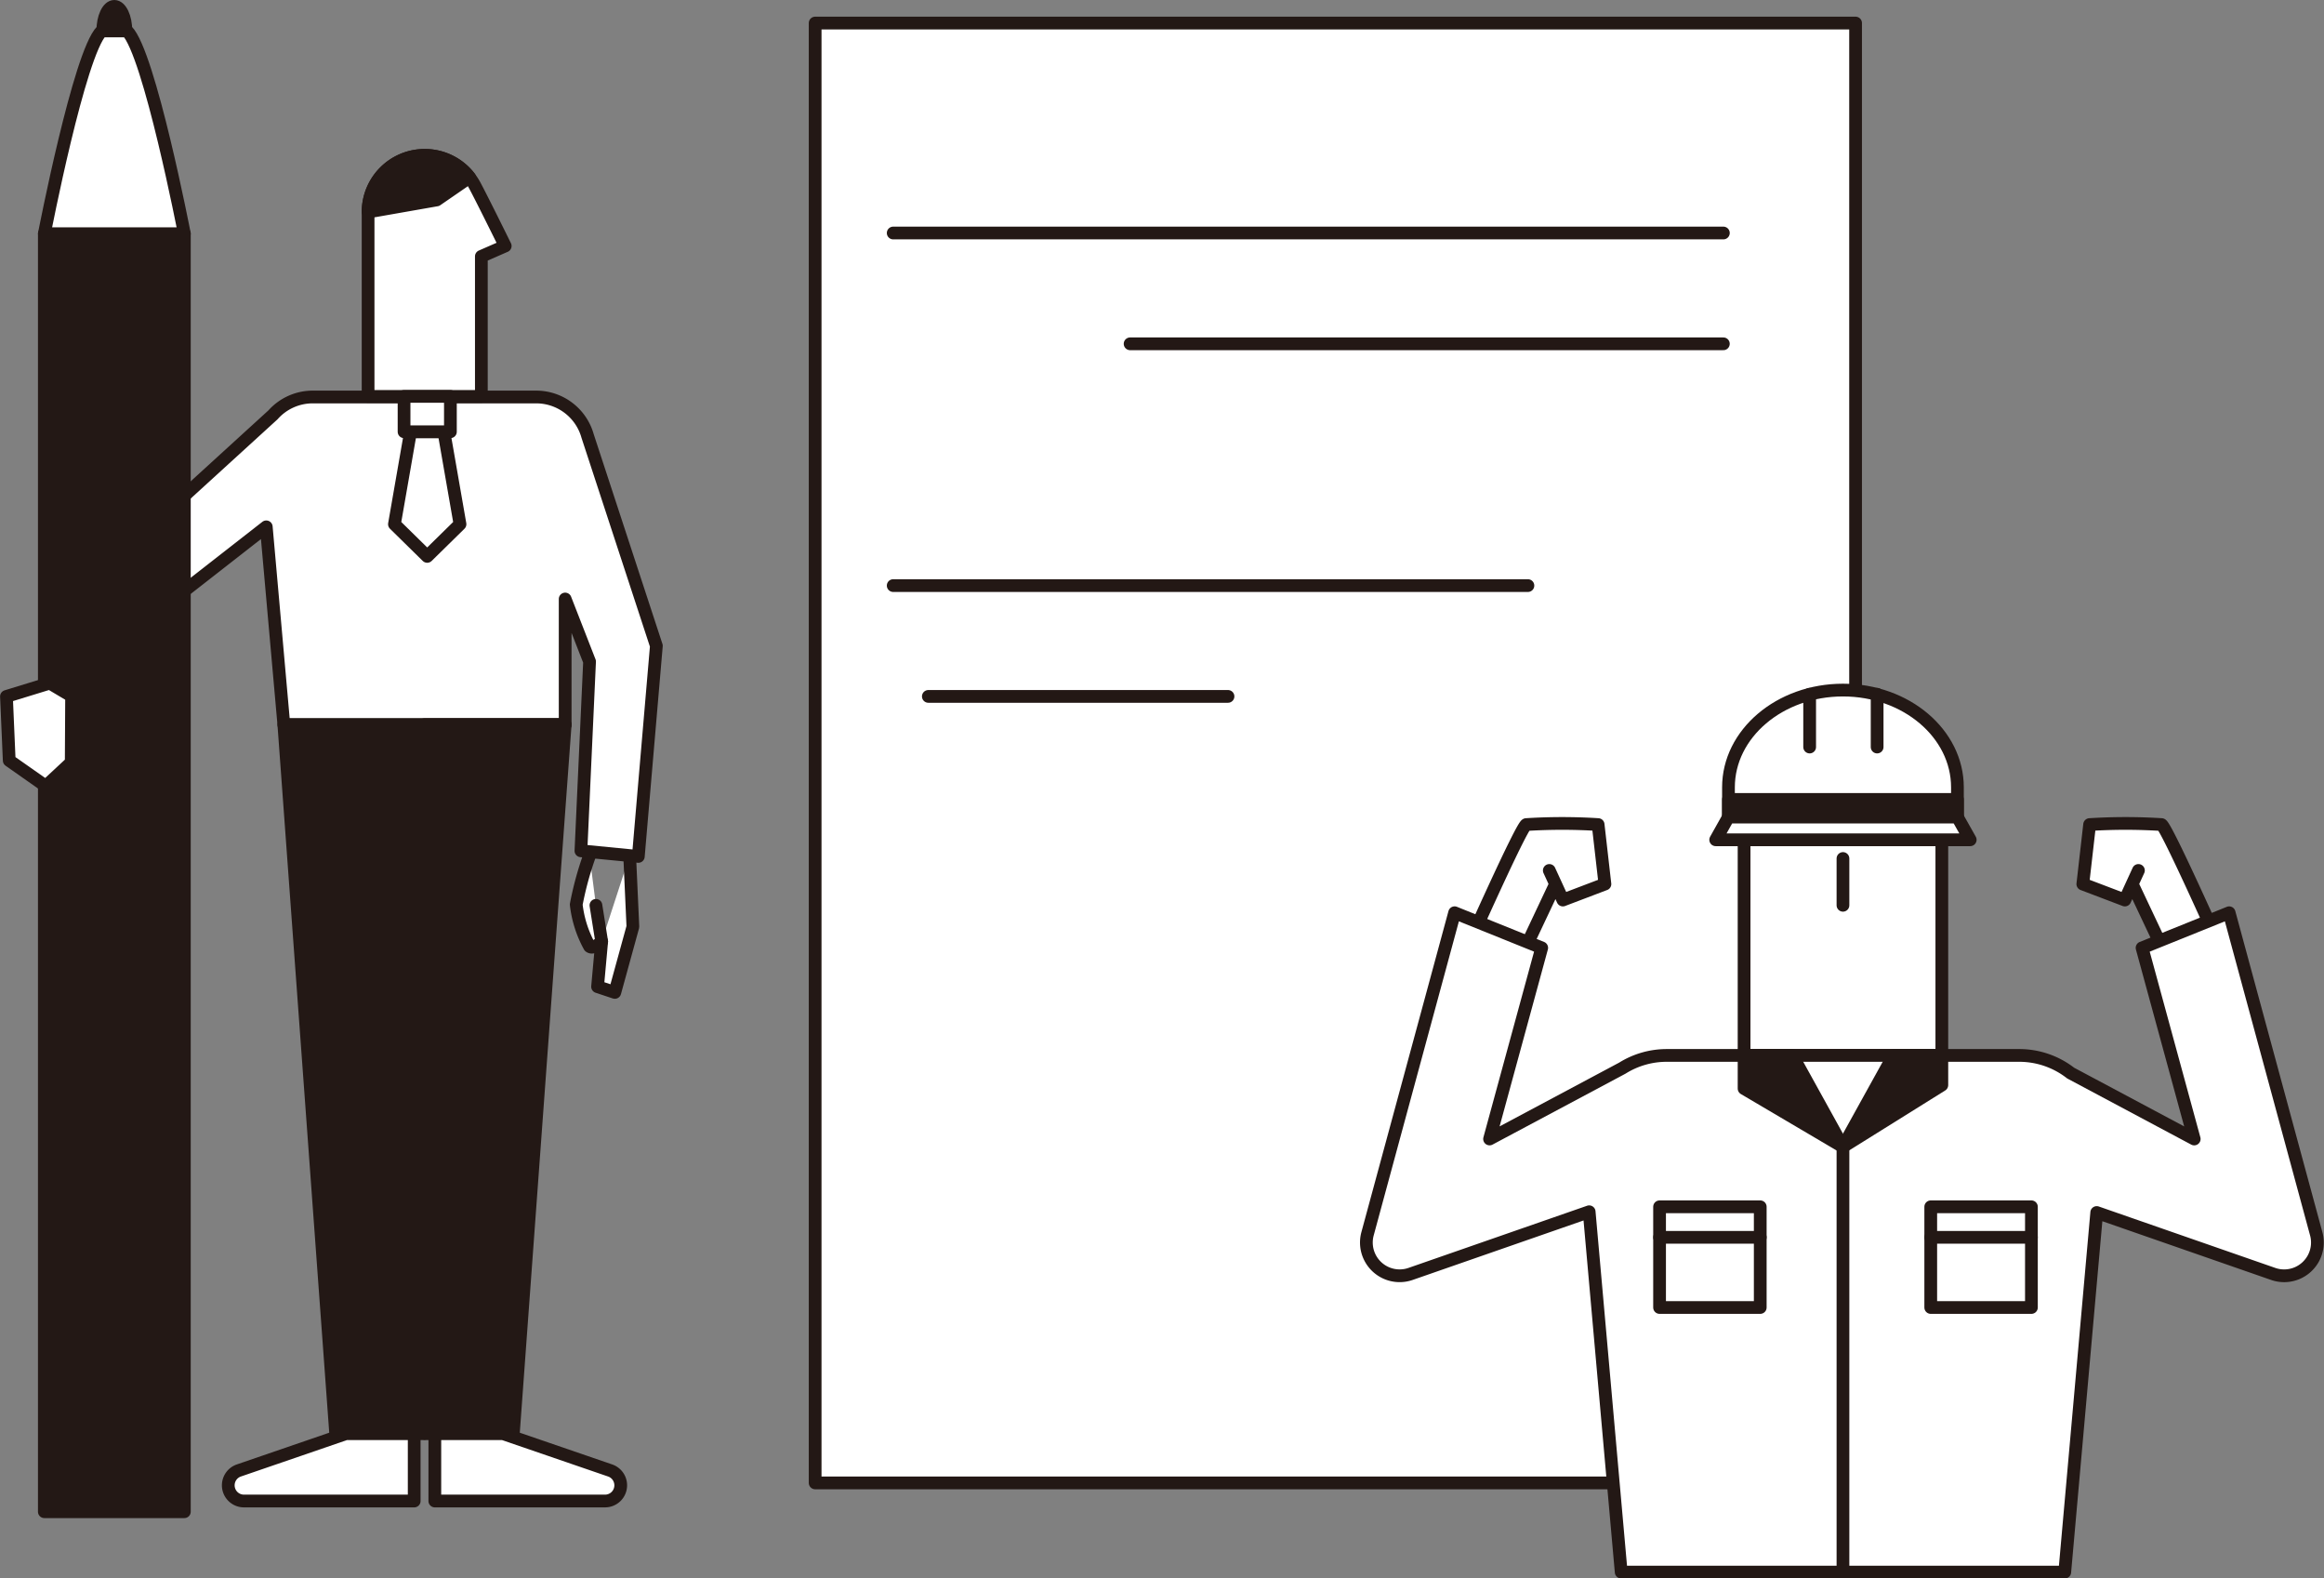
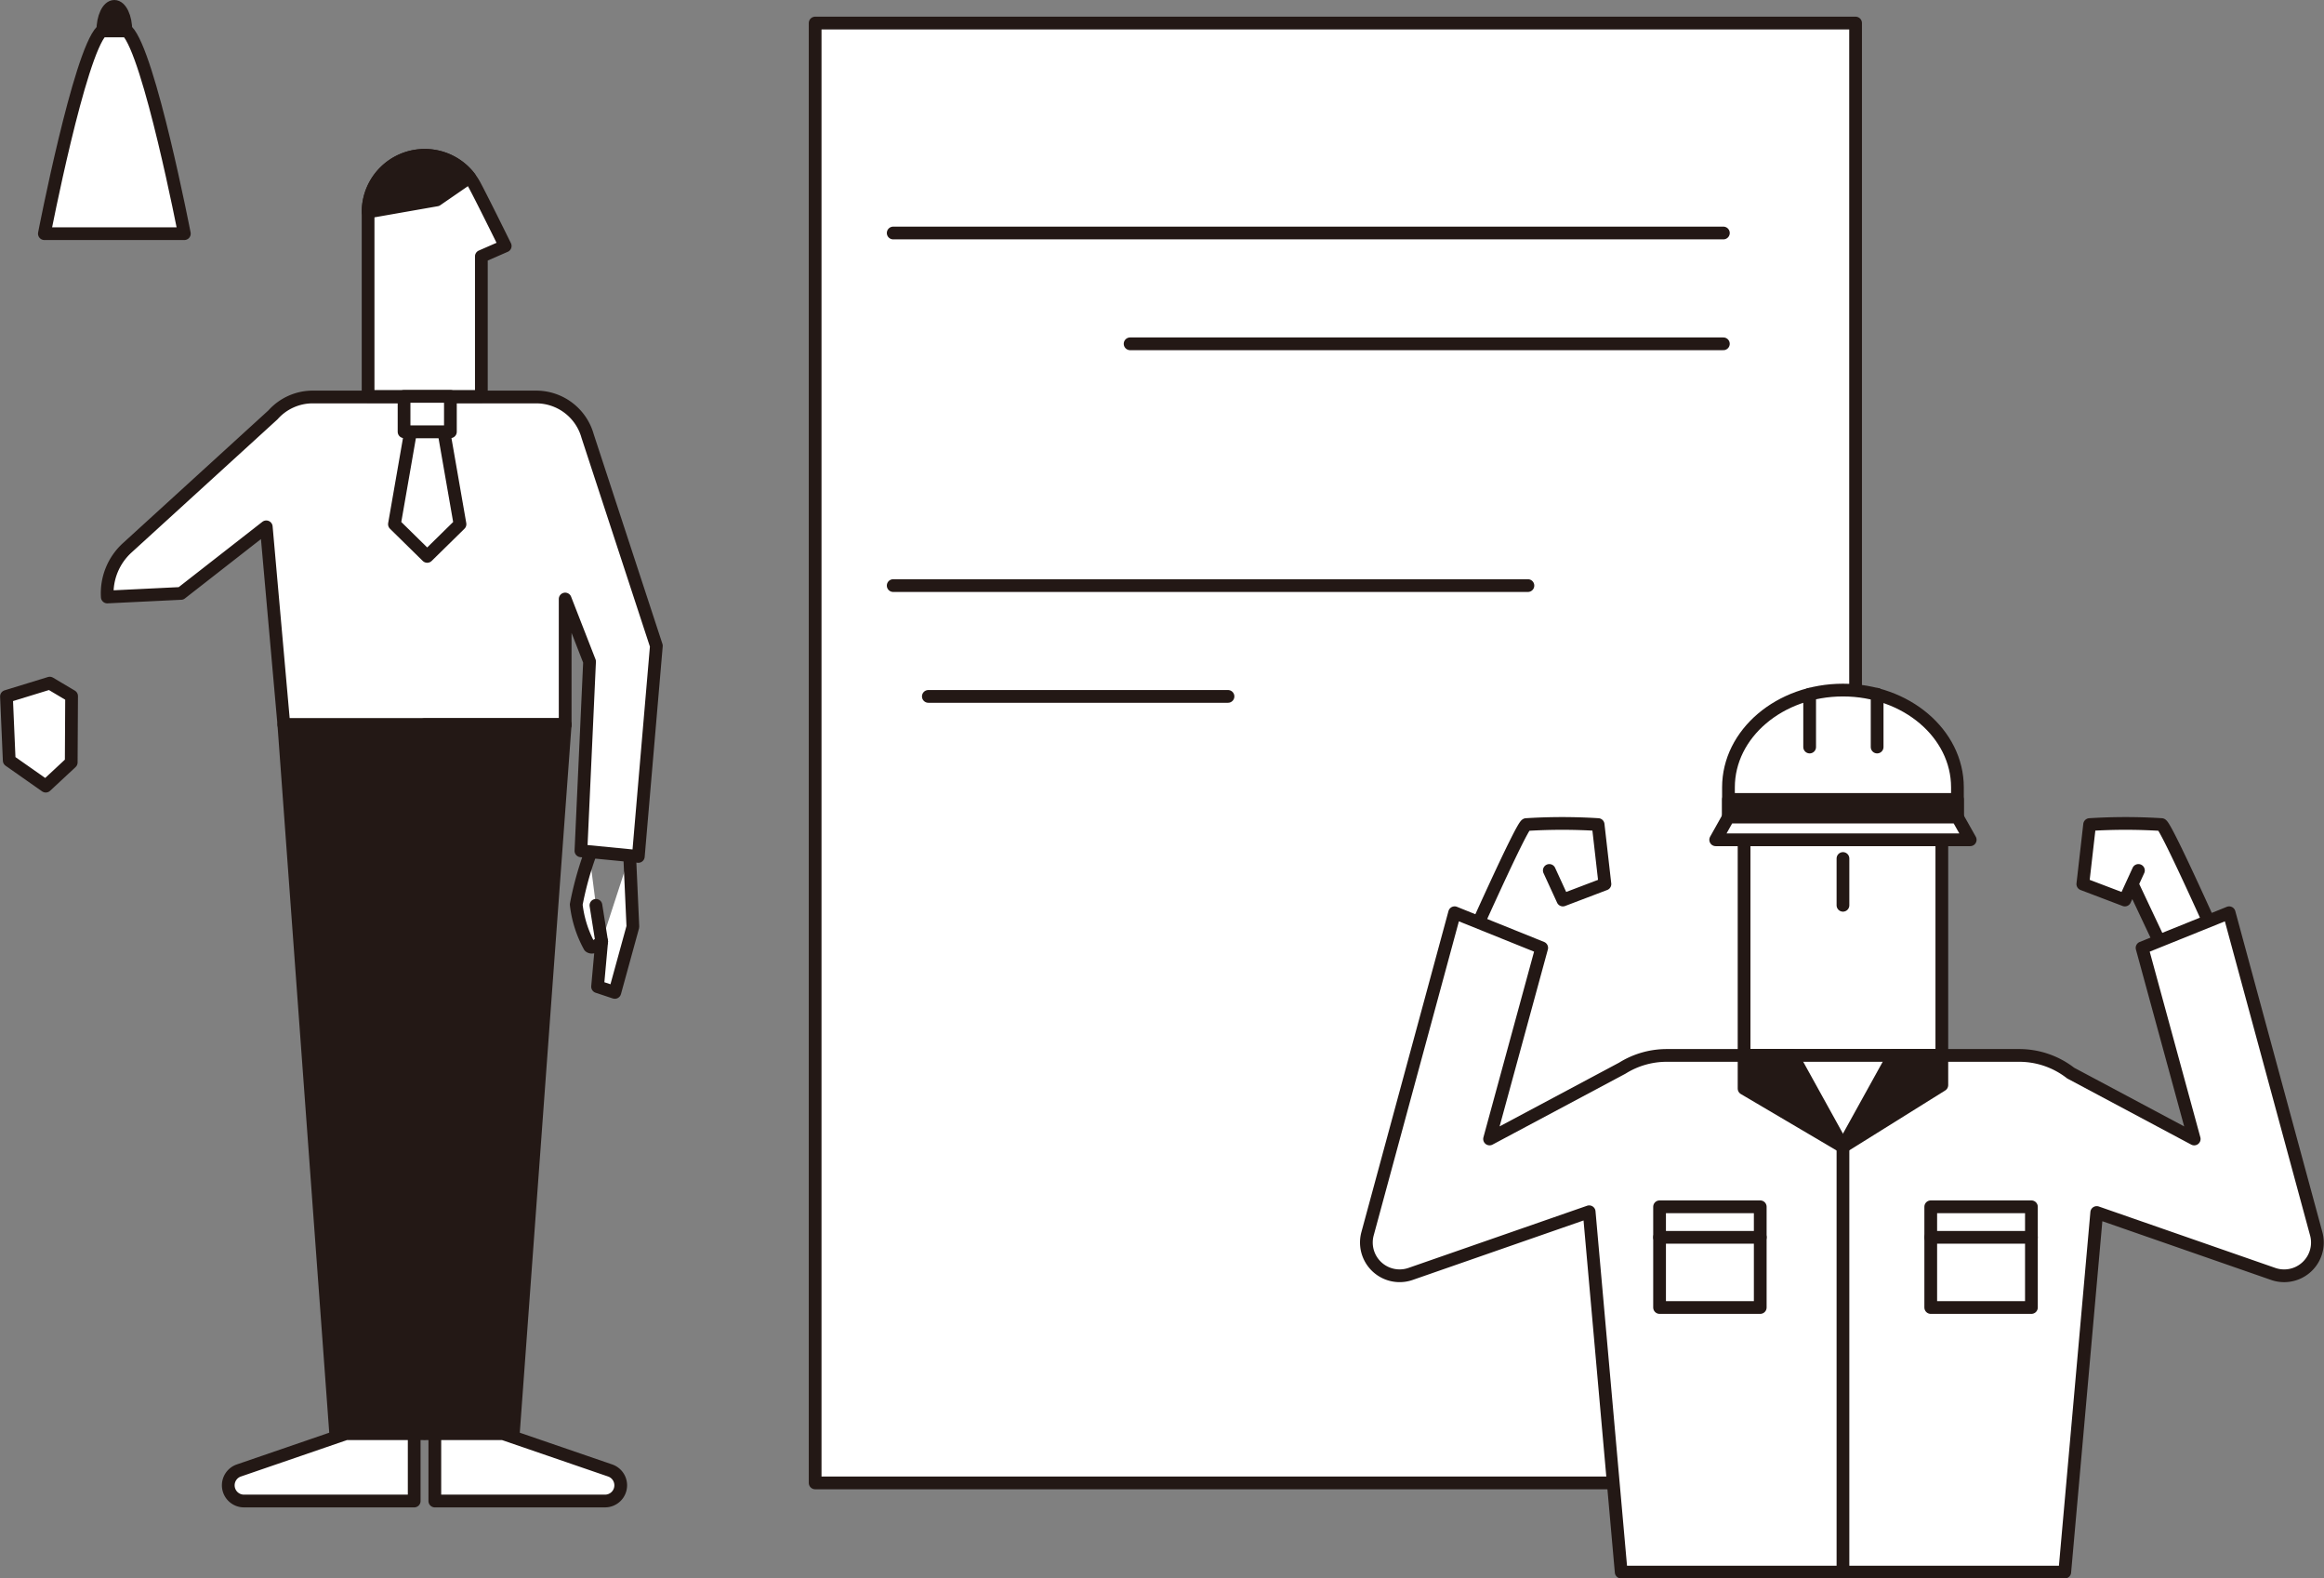
<svg xmlns="http://www.w3.org/2000/svg" width="182.46" height="123.89" viewBox="0 0 182.46 123.89">
  <rect x="0" y="0" width="182.46" height="123.89" fill="#808080" stroke="none" />
  <g id="illust1d" transform="translate(-1317.555 -207.441)" style="mix-blend-mode: multiply;isolation: isolate">
    <g id="グループ_451" data-name="グループ 451">
      <path id="パス_96619" data-name="パス 96619" d="M1366.991,274.592l.252,5.585-1.418,5.157-1.354-.451.322-3.546" fill="#fff" stroke="#231815" stroke-linecap="round" stroke-linejoin="round" stroke-width="1" />
      <path id="合体_12" data-name="合体 12" d="M1363.165,274.219l.677-14.853-1.915-4.909v9.863H1339.84l-1.38-15.528-6.693,5.224-5.788.281a4.82,4.82,0,0,1,1.562-3.856L1338.988,240a4.179,4.179,0,0,1,3.126-1.4h17.538a4.191,4.191,0,0,1,4.035,3.056l5.4,16.477-1.416,16.526Z" fill="#fff" stroke="#231815" stroke-linecap="round" stroke-linejoin="round" stroke-width="1" />
      <path id="パス_96623" data-name="パス 96623" d="M1350.9,219.633h0a4.446,4.446,0,0,0-4.446,4.446v14.475h8.893v-10.99l1.872-.818s-2.089-4.237-2.468-4.891A4.443,4.443,0,0,0,1350.9,219.633Z" fill="#fff" stroke="#231815" stroke-linecap="round" stroke-linejoin="round" stroke-width="1" />
      <path id="パス_96624" data-name="パス 96624" d="M1354.42,221.358a4.44,4.44,0,0,0-3.517-1.725h0a4.446,4.446,0,0,0-4.447,4.446h0l5.383-.944Z" fill="#231815" stroke="#231815" stroke-linecap="round" stroke-linejoin="round" stroke-width="1" />
      <path id="パス_96625" data-name="パス 96625" d="M1353.67,248.584l-1.265-7.256h-2.618l-1.264,7.256,2.573,2.527Z" fill="#fff" stroke="#231815" stroke-linecap="round" stroke-linejoin="round" stroke-width="1" />
      <rect id="長方形_1105" data-name="長方形 1105" width="3.639" height="2.775" transform="translate(1349.278 238.554)" fill="#fff" stroke="#231815" stroke-linecap="round" stroke-linejoin="round" stroke-width="1" />
      <path id="合体_13" data-name="合体 13" d="M1343.911,319.971l-4.071-55.651h22.088l-5.451,12.065h-5.616l-.083,43.586Z" fill="#231815" stroke="#231815" stroke-linecap="round" stroke-linejoin="round" stroke-width="1" />
      <path id="パス_96628" data-name="パス 96628" d="M1336.709,325.252h13.365v-5.281h-5.365l-8.4,2.884a1.232,1.232,0,0,0-.832,1.165h0A1.232,1.232,0,0,0,1336.709,325.252Z" fill="#fff" stroke="#231815" stroke-linecap="round" stroke-linejoin="round" stroke-width="1" />
      <path id="パス_96629" data-name="パス 96629" d="M1350.99,319.971h6.867l4.071-55.651h-11.044Z" fill="#231815" stroke="#231815" stroke-linecap="round" stroke-linejoin="round" stroke-width="1" />
      <path id="パス_96630" data-name="パス 96630" d="M1365.058,325.252h-13.364v-5.281h5.364l8.4,2.884a1.232,1.232,0,0,1,.831,1.165h0A1.232,1.232,0,0,1,1365.058,325.252Z" fill="#fff" stroke="#231815" stroke-linecap="round" stroke-linejoin="round" stroke-width="1" />
      <g id="グループ_450" data-name="グループ 450">
-         <rect id="長方形_1106" data-name="長方形 1106" width="100.312" height="10.993" transform="translate(1321.036 326.093) rotate(-90)" fill="#231815" stroke="#231815" stroke-linecap="round" stroke-linejoin="round" stroke-width="1" />
        <path id="パス_96631" data-name="パス 96631" d="M1332.028,225.781s-2.743-14.159-4.5-15.917h-1.989c-1.759,1.758-4.5,15.917-4.5,15.917Z" fill="#fff" stroke="#231815" stroke-linecap="round" stroke-linejoin="round" stroke-width="1" />
        <path id="パス_96632" data-name="パス 96632" d="M1327.438,209.864c0-1.062-.406-1.923-.906-1.923s-.906.861-.906,1.923Z" fill="#231815" stroke="#231815" stroke-linecap="round" stroke-linejoin="round" stroke-width="1" />
      </g>
      <path id="パス_96633" data-name="パス 96633" d="M1318.279,267.131l2.868,2.013,2-1.861.029-5.207-1.714-1.018-3.4,1.044Z" fill="#fff" stroke="#231815" stroke-linecap="round" stroke-linejoin="round" stroke-width="1" />
      <path id="パス_96634" data-name="パス 96634" d="M1363.842,274.592a25.536,25.536,0,0,0-1.047,3.844,8.851,8.851,0,0,0,1.047,3.287c.306.258.951-.386.951-.386l-.451-2.837" fill="#fff" stroke="#231815" stroke-linecap="round" stroke-linejoin="round" stroke-width="1" />
    </g>
    <g id="グループ_452" data-name="グループ 452">
      <rect id="長方形_1107" data-name="長方形 1107" width="81.686" height="114.581" transform="translate(1381.553 209.25)" fill="#fff" stroke="#231815" stroke-linecap="round" stroke-linejoin="round" stroke-width="1" />
      <line id="線_32" data-name="線 32" x2="49.832" transform="translate(1387.681 253.403)" fill="#fff" stroke="#231815" stroke-linecap="round" stroke-linejoin="round" stroke-width="1" />
      <line id="線_33" data-name="線 33" x2="23.527" transform="translate(1390.44 262.1)" fill="#fff" stroke="#231815" stroke-linecap="round" stroke-linejoin="round" stroke-width="1" />
      <line id="線_34" data-name="線 34" x2="65.178" transform="translate(1387.681 225.729)" fill="#fff" stroke="#231815" stroke-linecap="round" stroke-linejoin="round" stroke-width="1" />
      <line id="線_35" data-name="線 35" x2="46.577" transform="translate(1406.281 234.426)" fill="#fff" stroke="#231815" stroke-linecap="round" stroke-linejoin="round" stroke-width="1" />
    </g>
    <g id="グループ_454" data-name="グループ 454">
      <g id="グループ_453" data-name="グループ 453">
        <path id="パス_96635" data-name="パス 96635" d="M1462.248,264.87h0a7.762,7.762,0,0,0-7.763,7.763v17.646h15.526V272.633A7.763,7.763,0,0,0,1462.248,264.87Z" fill="#fff" stroke="#231815" stroke-linecap="round" stroke-linejoin="round" stroke-width="1" />
        <path id="パス_96636" data-name="パス 96636" d="M1470.011,272.633a7.763,7.763,0,0,0-7.763-7.763h0a7.762,7.762,0,0,0-7.763,7.763h0c4.306-.735,4.491-3.055,4.491-3.055,1.2,1.428,4.782,2.026,6.317.084.407,1.882,3.258,3.005,4.718,2.971Z" fill="#fff" stroke="#231815" stroke-linecap="round" stroke-linejoin="round" stroke-width="1" />
        <line id="線_36" data-name="線 36" y1="3.672" transform="translate(1462.248 274.823)" fill="#fff" stroke="#231815" stroke-linecap="round" stroke-linejoin="round" stroke-width="1" />
-         <path id="パス_96637" data-name="パス 96637" d="M1439.193,275.761l1.066,2.321,3.3-1.254-.533-4.668a45.13,45.13,0,0,0-5.647,0c-.427.236-4.582,9.569-4.582,9.569l3.623,2.01,3.26-6.911" fill="#fff" stroke="#231815" stroke-linecap="round" stroke-linejoin="round" stroke-width="1" />
+         <path id="パス_96637" data-name="パス 96637" d="M1439.193,275.761l1.066,2.321,3.3-1.254-.533-4.668a45.13,45.13,0,0,0-5.647,0c-.427.236-4.582,9.569-4.582,9.569" fill="#fff" stroke="#231815" stroke-linecap="round" stroke-linejoin="round" stroke-width="1" />
        <path id="パス_96638" data-name="パス 96638" d="M1485.445,275.761l-1.065,2.321-3.3-1.254.533-4.668a45.143,45.143,0,0,1,5.648,0c.426.236,4.582,9.569,4.582,9.569l-3.623,2.01-3.261-6.911" fill="#fff" stroke="#231815" stroke-linecap="round" stroke-linejoin="round" stroke-width="1" />
        <path id="合体_14" data-name="合体 14" d="M1444.836,330.831l-2.514-28.281-14.022,4.879a2.611,2.611,0,0,1-3.378-3.149l6.837-25.2,6.837,2.756-4.093,15,10.421-5.557a6.574,6.574,0,0,1,3.5-1h27.652a6.576,6.576,0,0,1,4.049,1.386l9.7,5.172-4.093-15,6.836-2.756,6.838,25.2a2.611,2.611,0,0,1-3.378,3.149l-13.856-4.821-2.51,28.223Z" fill="#fff" stroke="#231815" stroke-linecap="round" stroke-linejoin="round" stroke-width="1" />
        <path id="パス_96642" data-name="パス 96642" d="M1471.236,269.24c0-4.217-4.024-7.636-8.988-7.636s-8.989,3.419-8.989,7.636v2.329h17.977Z" fill="#fff" stroke="#231815" stroke-linecap="round" stroke-linejoin="round" stroke-width="1" />
        <line id="線_37" data-name="線 37" y1="4.141" transform="translate(1459.633 261.933)" fill="#fff" stroke="#231815" stroke-linecap="round" stroke-linejoin="round" stroke-width="1" />
        <line id="線_38" data-name="線 38" y1="4.141" transform="translate(1464.931 261.933)" fill="#fff" stroke="#231815" stroke-linecap="round" stroke-linejoin="round" stroke-width="1" />
        <rect id="長方形_1108" data-name="長方形 1108" width="17.977" height="1.21" transform="translate(1453.259 270.189)" fill="#231815" stroke="#231815" stroke-linecap="round" stroke-linejoin="round" stroke-width="1" />
      </g>
      <path id="パス_96643" data-name="パス 96643" d="M1458.28,290.279h-3.795v2.6l7.763,4.575Z" fill="#231815" stroke="#231815" stroke-linecap="round" stroke-linejoin="round" stroke-width="1" />
      <path id="パス_96644" data-name="パス 96644" d="M1466.216,290.279h3.795v2.327l-7.763,4.844Z" fill="#231815" stroke="#231815" stroke-linecap="round" stroke-linejoin="round" stroke-width="1" />
      <line id="線_39" data-name="線 39" y1="33.384" transform="translate(1462.248 297.446)" fill="#fff" stroke="#231815" stroke-linecap="round" stroke-linejoin="round" stroke-width="1" />
      <rect id="長方形_1109" data-name="長方形 1109" width="7.904" height="7.904" transform="translate(1447.85 302.159)" fill="#fff" stroke="#231815" stroke-linecap="round" stroke-linejoin="round" stroke-width="1" />
      <rect id="長方形_1110" data-name="長方形 1110" width="7.904" height="7.904" transform="translate(1469.14 302.159)" fill="#fff" stroke="#231815" stroke-linecap="round" stroke-linejoin="round" stroke-width="1" />
      <line id="線_40" data-name="線 40" x2="7.904" transform="translate(1447.85 304.555)" fill="#fff" stroke="#231815" stroke-linecap="round" stroke-linejoin="round" stroke-width="1" />
      <line id="線_41" data-name="線 41" x2="7.904" transform="translate(1469.14 304.555)" fill="#fff" stroke="#231815" stroke-linecap="round" stroke-linejoin="round" stroke-width="1" />
      <path id="パス_96645" data-name="パス 96645" d="M1472.239,273.354h-19.983l1-1.785h17.977Z" fill="#fff" stroke="#231815" stroke-linecap="round" stroke-linejoin="round" stroke-width="1" />
    </g>
  </g>
</svg>